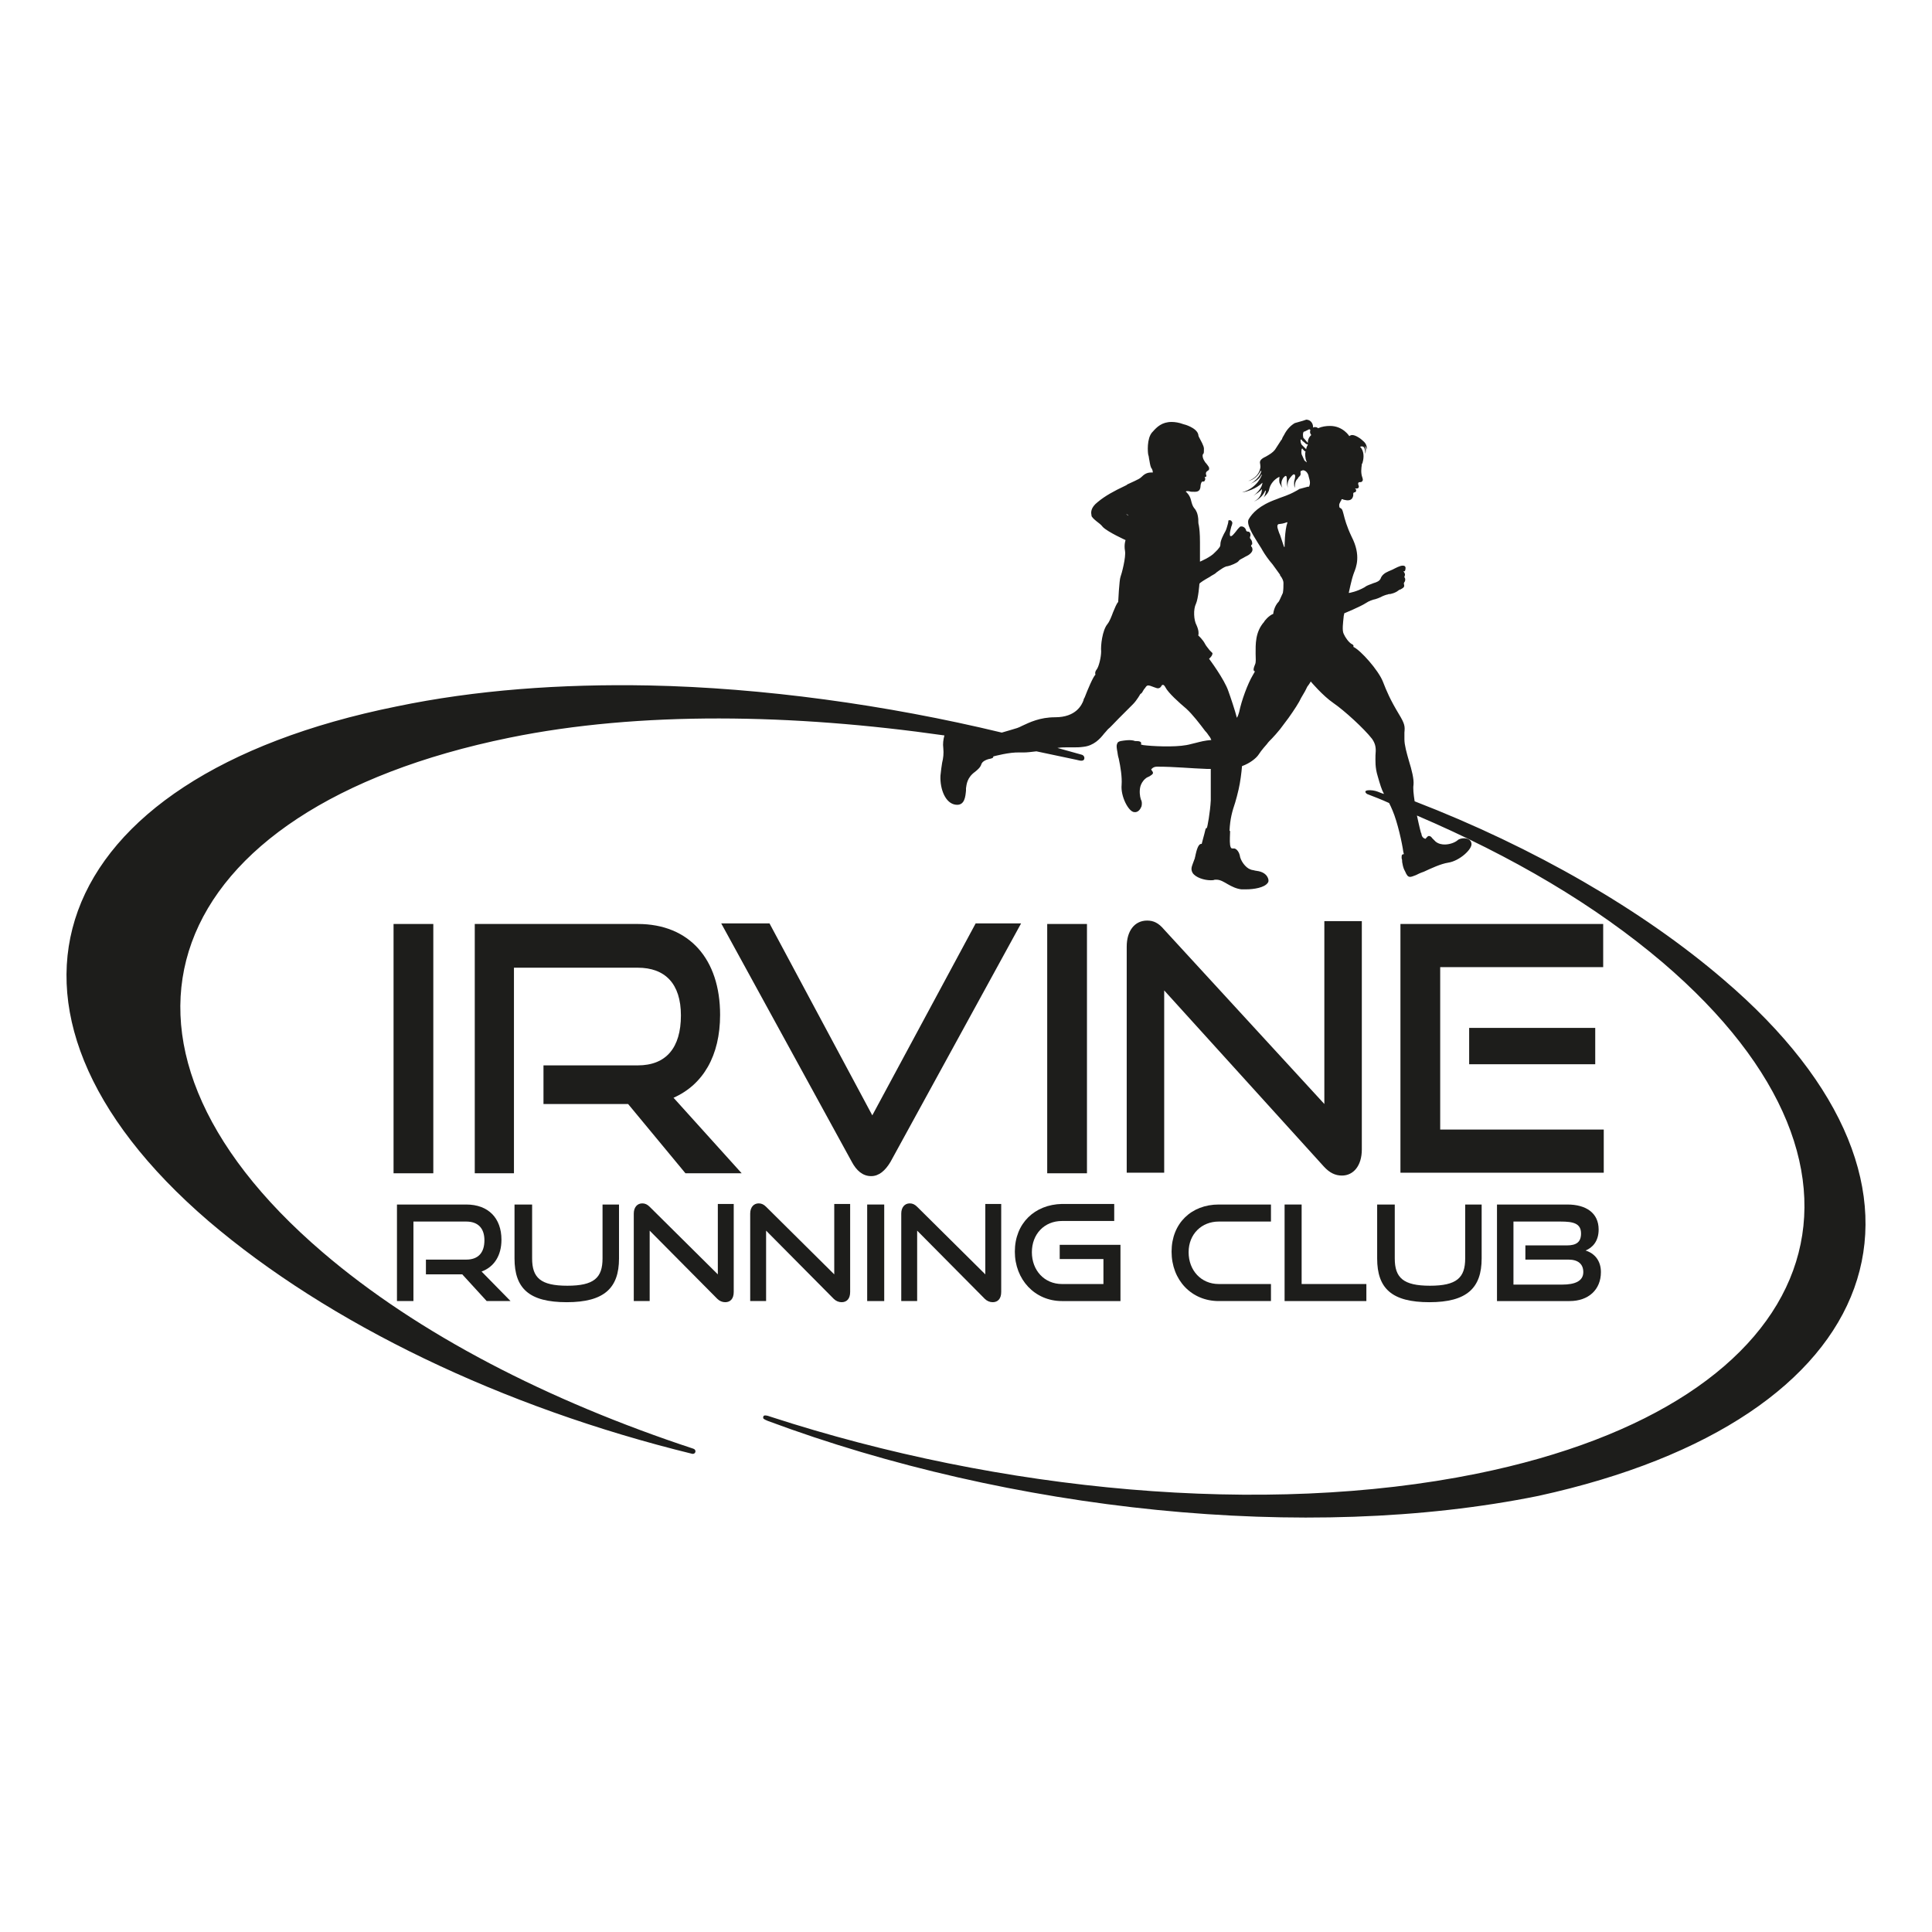
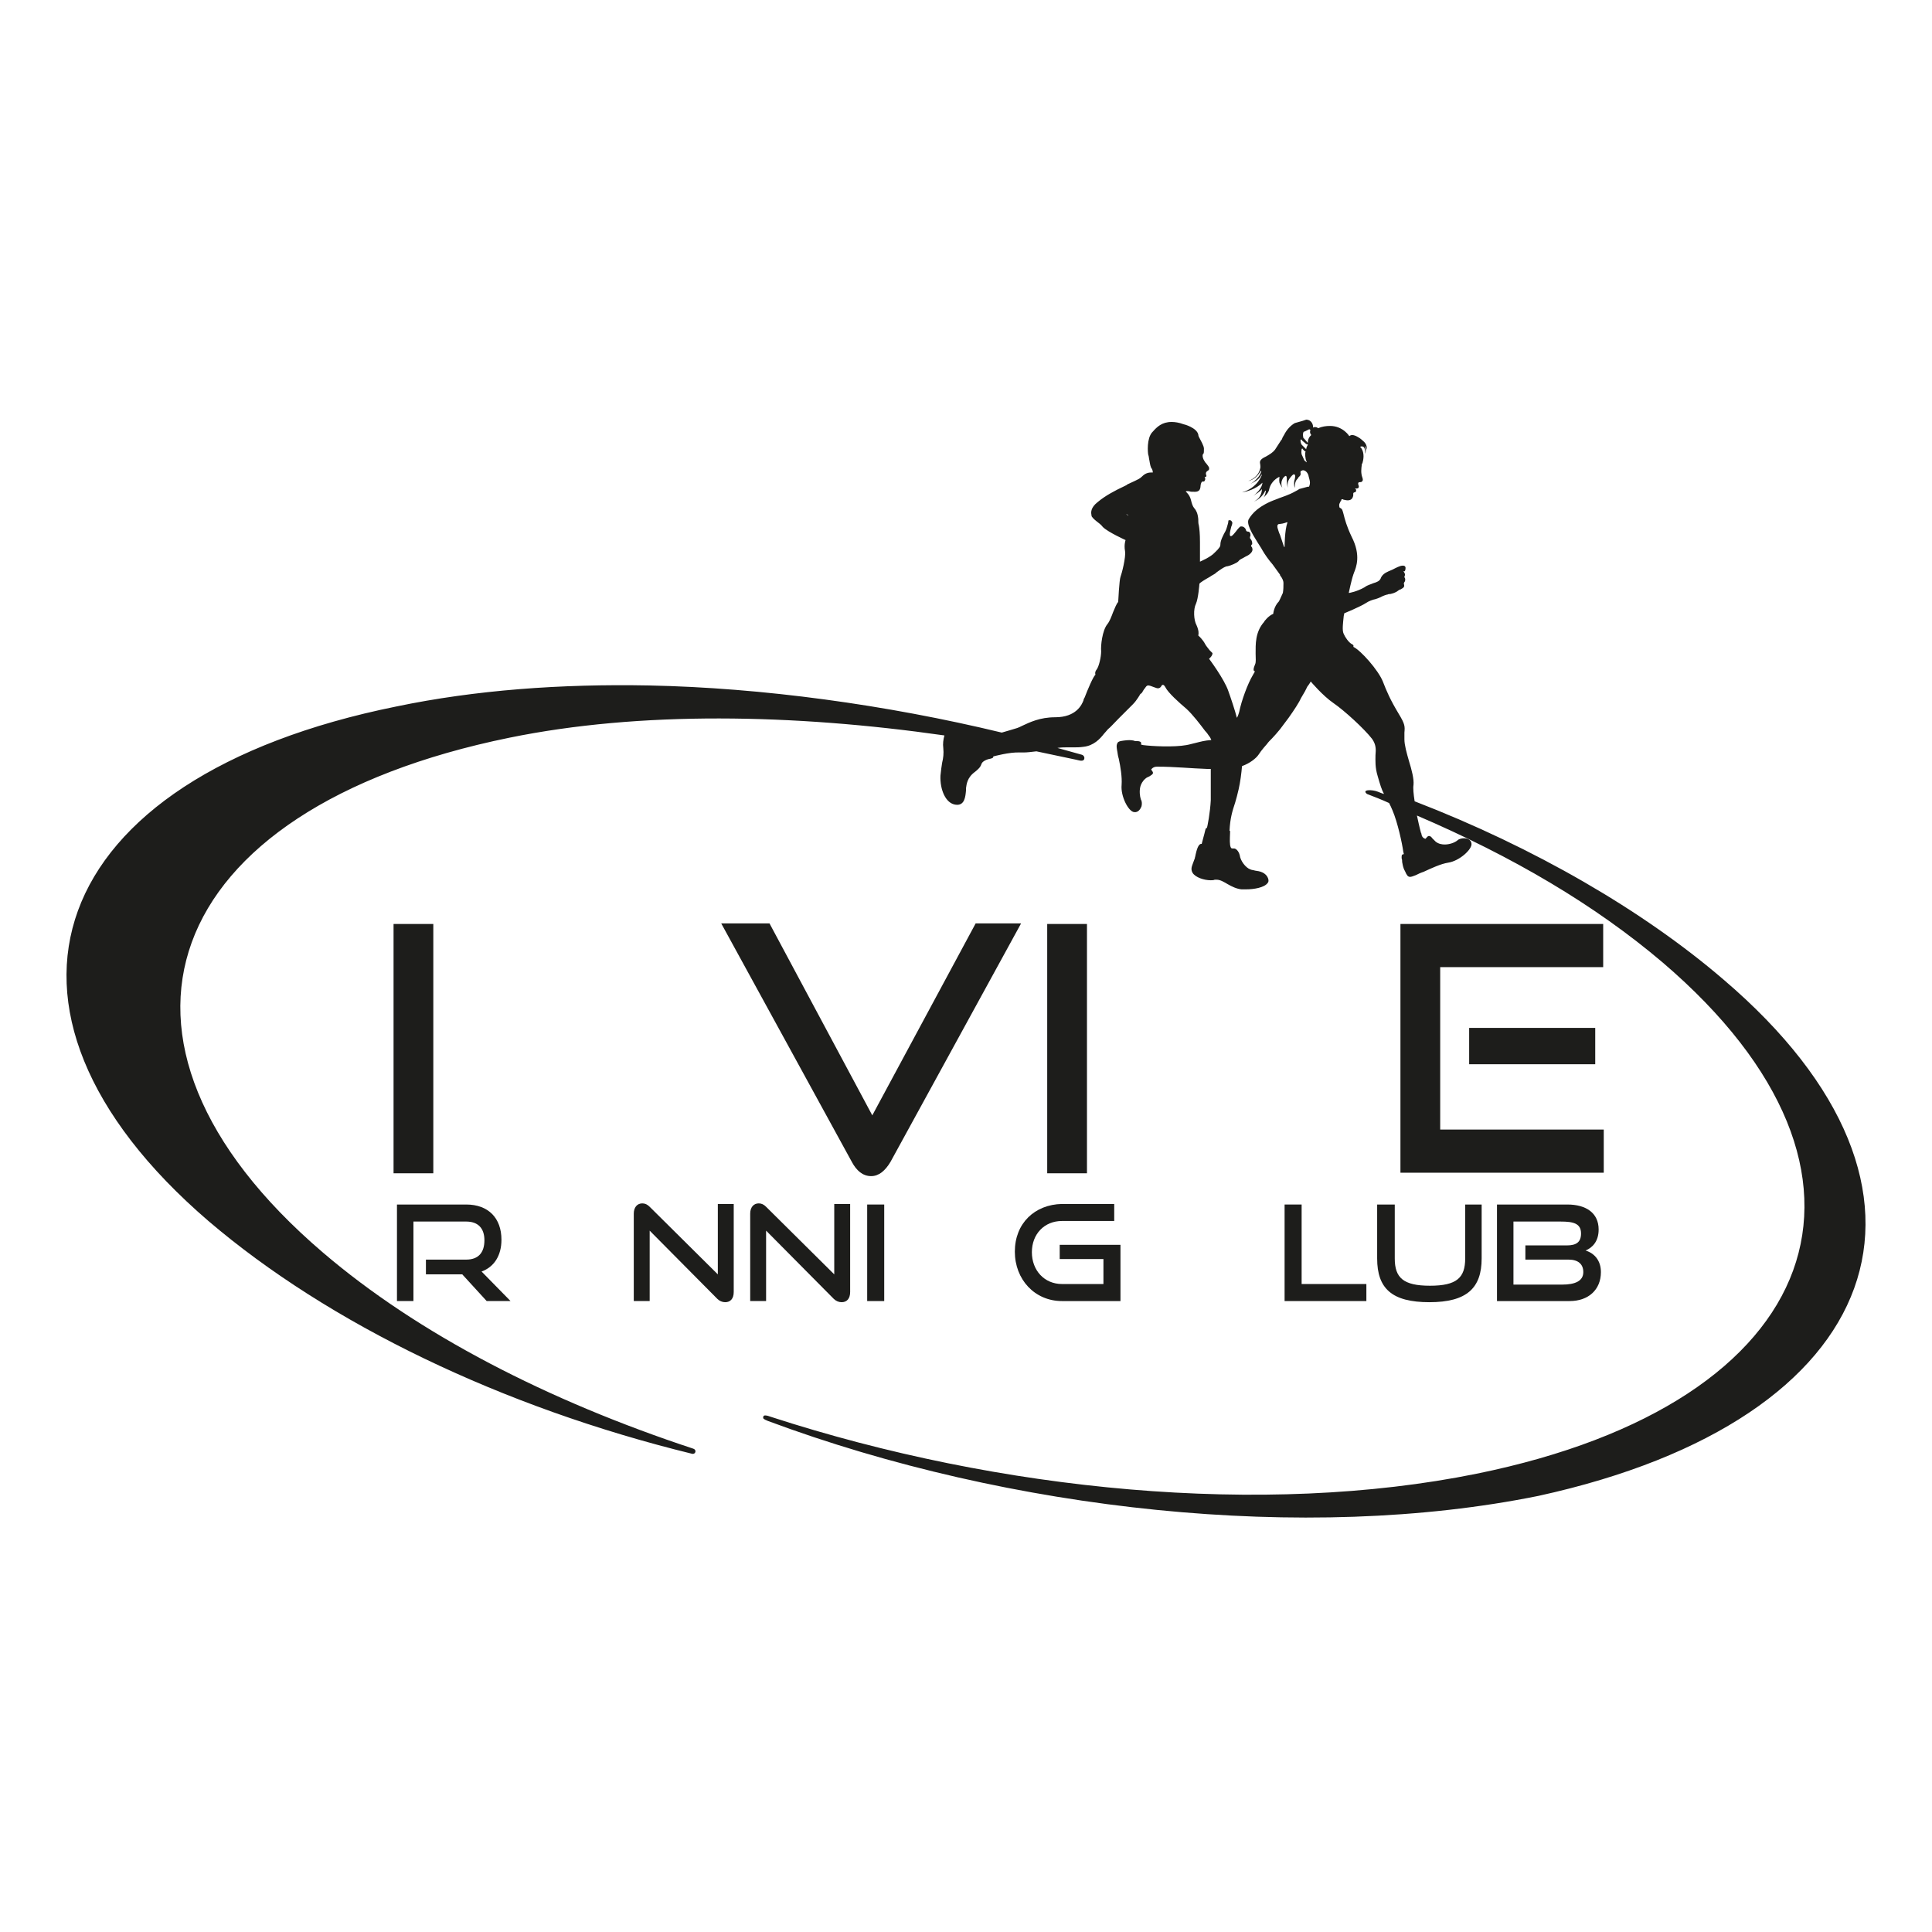
<svg xmlns="http://www.w3.org/2000/svg" xml:space="preserve" style="enable-background:new 0 0 340.2 340.2;" viewBox="0 0 340.2 340.2" y="0px" x="0px" id="Layer_2_00000121261168262667391770000000348643053083413948_" version="1.1">
  <style type="text/css">
	.st0{fill:#FFFFFF;}
	.st1{fill:#1D1D1B;}
</style>
  <rect height="340.9" width="340.9" class="st0" />
  <g id="Layer_1-2">
    <path d="M303.5,172.5c-14.2-12.2-33.4-23.3-54.4-31.4c-0.2-1.3-0.3-2.3-0.2-2.9c0.1-1-0.3-2.6-0.8-4.2   c-0.4-1.4-0.8-2.8-0.8-3.8c0-0.5,0-0.9,0-1.2c0.1-1.1,0.1-1.5-1-3.3c-1.5-2.5-2.1-3.9-2.8-5.7c-0.8-2-3.9-5.5-5.2-6.1h0l0,0   c0,0,0.2-0.3-0.3-0.5c-0.5-0.3-1.1-1.1-1.4-1.8c-0.3-0.6-0.1-2,0-3c0-0.2,0.1-0.4,0.1-0.6l0,0l0,0c0,0,2.9-1.2,3.8-1.8   c0.6-0.4,1.2-0.6,1.7-0.7c0.3-0.1,0.6-0.2,0.8-0.3c0.4-0.2,0.6-0.3,0.9-0.4c0.1,0,0.2-0.1,0.4-0.1c0.2-0.1,0.3-0.1,0.5-0.1   c0.4-0.1,0.9-0.2,1.4-0.6c0.1-0.1,0.3-0.2,0.4-0.2c0.5-0.3,0.8-0.4,0.6-1c0,0,0-0.2,0.1-0.3c0.1-0.1,0.2-0.4,0.1-0.7   c0,0-0.1-0.1-0.1-0.2c0,0,0,0,0-0.1c0.1-0.1,0.2-0.4-0.1-0.8c0,0-0.1,0-0.1,0c0,0,0-0.1,0.2-0.1c0.1,0,0.2-0.3,0.2-0.6   c0-0.2-0.1-0.4-0.5-0.4c-0.5,0-1.2,0.4-1.8,0.7c-0.2,0.1-0.5,0.2-0.7,0.3c-0.7,0.3-1.2,0.7-1.4,1.3c-0.2,0.4-0.6,0.6-1.3,0.8   c-0.4,0.2-1,0.3-1.5,0.7c-1.4,0.8-2.7,1-2.7,1h-0.1v0c0,0,0.5-2.4,0.8-3.2c0-0.1,0.1-0.2,0.1-0.3c0.4-1,1.3-3.1-0.4-6.4   c-0.9-1.9-1.2-3.1-1.4-3.9c-0.2-0.7-0.2-1-0.7-1.2c0,0-0.2-0.4,0-0.8c0.1-0.2,0.2-0.4,0.2-0.4c0.1-0.1,0.1-0.1,0.1-0.2   c0-0.1,0.1-0.1,0.1-0.1c0.1,0,0.2,0,0.3,0.1c0.2,0,0.4,0.1,0.7,0.1c0.6,0,0.9-0.3,1-0.9c0,0-0.1-0.5,0.2-0.5c0.2,0,0.3-0.2,0.3-0.3   c0-0.1,0-0.2-0.1-0.3l-0.1-0.1h0.1c0,0,0.3,0.1,0.5-0.1c0.1-0.1,0.1-0.3,0-0.5v0c0,0-0.1-0.3,0-0.4c0,0,0.1-0.1,0.1-0.1h0.1   c0.2,0,0.4,0,0.5-0.2c0.1-0.1,0.1-0.3,0-0.6c-0.3-0.8-0.2-1.6-0.1-2.3c0-0.1,0-0.2,0.1-0.2c0.2-0.7,0.4-1.8-0.2-2.7l-0.2-0.2h0   c0,0,0.1-0.1,0.3-0.1c0.2,0,0.4,0.1,0.5,0.4c0.1,0.3,0.1,0.7,0.1,0.9c0.1-0.3,0.2-0.8-0.1-1.4l0,0c0,0,0.3,0.3,0.4,0.7   c0-0.3,0-0.9-0.5-1.4c-0.6-0.6-1.5-1.2-2.1-1.2c-0.2,0-0.4,0.1-0.5,0.2l0,0l0,0c0,0-1.1-1.8-3.4-1.8c-0.7,0-1.4,0.1-2.1,0.4h0l0,0   c0,0-0.2-0.2-0.5-0.2c-0.1,0-0.3,0-0.4,0.1l0,0V75c0,0-0.1-1-1.1-1.1h-0.1l-0.6,0.2l-1.4,0.4c-0.7,0.4-1.4,1.1-1.9,2.1   c-0.2,0.3-0.3,0.5-0.4,0.8l-0.1,0.1l-1.1,1.7c-0.4,0.5-0.9,0.8-1.6,1.2c-1.1,0.5-1.1,0.9-1,1.3c0,0.2,0.1,0.5,0,0.8   c-0.2,1-1,1.8-2.1,2.2c0.5-0.1,1.5-0.5,2.2-1.8h0.1c0,0-0.1,1.2-1.9,2.3c0.6-0.3,1.6-0.8,1.9-1.6h0.1c0,0-0.7,2.3-3.5,3.1   c0.8-0.1,2.5-0.6,3.6-1.7l0-0.1V85c0,0,0,1.1-1.6,2.3c0.4-0.3,1.2-0.7,1.5-1.2l0-0.1v0.1c0,0,0.1,1.5-1.4,2.2   c0.6-0.2,1.5-0.8,2-1.9h0.1c0,0.1-0.1,0.8-0.4,1.2c0.3-0.3,0.9-0.8,1-1.5c0.2-0.9,0.9-1.7,1.7-2.1l0.1,0v0.1c0,0-0.1,0.4,0,0.9   l0.2,0.4l0.3,0.5c-0.2-0.5-0.3-1.1,0.2-1.8l0,0c0.2-0.2,0.3-0.3,0.4-0.3c0.2,0,0.2,0.4,0.2,0.9c0,0.5,0.1,1.1,0.2,1.2   c-0.1-0.2-0.2-1.1,0.4-1.8c0.4-0.5,0.6-0.7,0.8-0.5c0.1,0.1,0.1,0.5-0.1,1.1c0,0-0.1,0.8,0.1,1.2c0-0.3,0-1.1,0.4-1.5   c0.1-0.1,0.2-0.2,0.2-0.3c0.3-0.3,0.5-0.4,0.4-0.9c0-0.1,0-0.2,0.1-0.3l0.1,0l0.2-0.1c0.4,0,0.8,0.3,1,0.9c0,0,0,0.1,0.2,0.8   c0.2,0.7-0.1,1.2-0.1,1.2h0h0c0,0-0.1,0-0.2,0l-1.1,0.3l-0.4,0.1c-0.1,0.1-0.2,0.1-0.3,0.2c-0.6,0.3-0.8,0.5-2.1,1l-1.1,0.4   l-0.5,0.2c-3.1,1.1-4.3,2.5-4.9,3.5c-0.5,0.8,0.6,2.6,1.6,4.2c0.3,0.5,0.6,0.9,0.8,1.3c0.4,0.7,1.1,1.7,1.8,2.5l1.3,1.8l0,0.1   c0.4,0.5,0.6,1,0.6,1.3v0.2c0,0.5,0,1-0.1,1.6l-0.5,1.1l-0.2,0.4c-0.9,0.9-1,2.2-1,2.2l0,0l0,0c-0.8,0.3-1.6,1.3-1.6,1.4   c-1.6,1.8-1.5,4-1.5,5.6c0,0.8,0.1,1.5-0.1,1.9c-0.3,0.7-0.3,1-0.2,1.1c0,0.1,0.1,0.1,0.1,0.1h0.1l-0.4,0.7c-0.9,1.5-2,4.5-2.4,6.5   c-0.1,0.3-0.2,0.7-0.4,1c-0.3-1.2-1.1-3.6-1.5-4.7c-0.7-2.1-3.4-5.7-3.4-5.7h0l0,0c0.7-0.6,0.6-1,0.6-1c0,0-0.2-0.2-0.5-0.5   c-0.2-0.3-0.6-0.7-0.8-1.1c-0.4-0.8-1.2-1.5-1.2-1.5h0l0,0c0.1-0.3,0.1-0.9-0.3-1.8c-0.5-0.9-0.6-2.8-0.1-3.8   c0.4-0.9,0.6-3.4,0.6-3.5c0.1-0.2,0.9-0.7,1.8-1.2c0.4-0.3,0.9-0.5,1.1-0.7l0.1-0.1c0.7-0.5,1.5-1.1,2-1.1c0.5-0.1,1.7-0.6,1.9-0.9   c0.1-0.2,0.5-0.4,0.9-0.6c0.3-0.2,0.6-0.3,0.9-0.5c0.7-0.5,0.7-0.9,0.6-1.2c0-0.1-0.1-0.2-0.1-0.2c-0.1-0.1-0.1-0.1-0.1-0.2   c0-0.1,0.1-0.1,0.1-0.2c0.1,0,0.1-0.1,0.1-0.2c0-0.3-0.1-0.6-0.3-0.8c-0.1-0.1-0.1-0.2-0.1-0.3c0-0.1,0.1-0.2,0.1-0.4   c0-0.4-0.2-0.6-0.5-0.6c-0.3,0-0.3-0.3-0.3-0.3c-0.1-0.3-0.4-0.6-0.8-0.6c-0.1,0-0.2,0-0.3,0.1c-0.1,0.1-0.4,0.4-0.6,0.7   c-0.4,0.5-0.8,1-1,0.9c-0.1,0-0.1,0-0.1-0.1c-0.1-0.2,0-0.7,0.1-1.1c0-0.1,0.1-0.3,0.1-0.4c0-0.1,0.1-0.2,0.1-0.3   c0.1-0.3,0.2-0.5-0.1-0.8c-0.1-0.1-0.2-0.1-0.3-0.1c-0.2,0-0.2,0.1-0.2,0.1s0,0.3-0.1,0.6c-0.1,0.3-0.2,0.8-0.4,1.2   c-0.4,0.7-0.9,1.7-0.9,2.3c0,0.5-0.2,0.6-0.5,1c-0.1,0.1-0.3,0.3-0.5,0.5c-0.7,0.8-2.6,1.6-2.6,1.6h0v0c0,0,0-1,0-3.4   c0-1.6-0.1-2.4-0.2-3c-0.1-0.3-0.1-0.7-0.1-1.1c-0.1-1.1-0.4-1.5-0.6-1.8l-0.1-0.1c-0.3-0.4-0.4-0.7-0.6-1.5   c-0.2-0.8-0.8-1.4-0.9-1.4h0l0,0c0.1-0.2,0.3-0.1,0.6-0.1c0.2,0.1,0.5,0.1,1,0.1c0.4,0,0.6-0.1,0.8-0.3c0.2-0.3,0.2-0.7,0.2-0.7   c0-0.2,0.1-0.7,0.3-0.8c0,0,0.1,0,0.1,0c0.2,0,0.3,0,0.4-0.3c0.1-0.3-0.1-0.5-0.1-0.5l0,0h0.1c0.1,0,0.2-0.1,0.2-0.1   c0.1-0.1,0-0.2,0-0.2c-0.1-0.4-0.1-0.6,0.4-0.9c0.1-0.1,0.1-0.1,0.1-0.2c0.1-0.3-0.2-0.6-0.5-1c-0.1-0.1-0.2-0.2-0.3-0.4   c-0.4-0.6-0.4-1.2-0.2-1.3c0.1-0.1,0.1-0.4,0.1-0.9c0-0.5-0.6-1.5-0.8-1.9c-0.2-0.3-0.2-0.6-0.2-0.6c-0.3-1.2-2.5-1.8-2.6-1.8   c-0.8-0.3-1.5-0.4-2.1-0.4c-1.7,0-2.6,0.9-3.3,1.7l-0.1,0.1c-1,1.1-0.8,3.6-0.7,4c0.1,0.2,0.1,0.6,0.2,1c0.1,0.6,0.2,1.2,0.4,1.4   c0.2,0.3,0.2,0.7,0.2,0.7h0l0,0c-0.1,0-0.2,0-0.3,0c-0.6,0-1.1,0.2-1.6,0.7c-0.4,0.4-0.7,0.5-1.3,0.8l-1.3,0.6l-0.1,0.1l-0.4,0.2   c-1.7,0.8-3.4,1.7-4.7,2.8c-1.3,1-1.2,1.9-1.1,2.3c0,0,0,0.1,0,0.1c0,0.2,0.4,0.6,0.9,1c0.4,0.3,0.8,0.6,1.1,1c0.9,0.9,4,2.3,4,2.3   h0l0,0c0,0-0.3,0.8-0.1,1.9c0.2,1.1-0.6,4.1-0.8,4.6c-0.2,0.5-0.4,4.3-0.4,4.4c-0.3,0.3-0.6,1.1-0.9,1.8c-0.3,0.8-0.6,1.6-1,2.1   c-0.9,1.1-1.2,3.8-1.1,4.8c0,1-0.4,2.7-0.8,3.2s-0.2,0.9-0.2,0.9h0l0,0c-0.4,0.3-1.4,2.7-1.9,4c-0.1,0.2-0.2,0.3-0.2,0.5   c-0.3,0.8-1.3,3-5,3c-2.7,0-4.5,0.9-5.8,1.5c-0.4,0.2-0.6,0.3-0.9,0.4c-0.6,0.2-1.7,0.5-2.7,0.8c-20.3-4.9-42.2-7.9-62.1-8.3   c-15.5-0.3-30.6,0.8-44.5,3.7C7.9,136.9-6.8,177.6,36.7,215c21.2,18.1,51.7,32.8,85.2,41c0.6,0.1,0.8-0.7,0.2-0.9   c-25.5-8.4-48.5-20.2-65.3-34.6c-43.6-37.3-28.8-78,32.9-90.6c23-4.7,50-4.2,76.6-0.4c-0.2,0.7-0.3,1.5-0.2,2.2   c0.1,1,0,1.8-0.2,2.6c-0.1,0.6-0.2,1.3-0.3,2.3c-0.1,2.4,0.9,4.9,2.7,5.1c1.6,0.2,1.7-1.5,1.8-2.5c0-0.2,0-0.3,0-0.4   c0.1-0.7,0.2-1.9,1.6-2.9c1-0.8,1-1.1,1.1-1.3c0-0.1,0-0.1,0.1-0.2c0.1-0.3,0.8-0.7,1.5-0.8c0.4-0.1,0.5-0.2,0.5-0.3   c0,0,0-0.1,0-0.1l0,0h0c0,0,2.9-0.8,4.7-0.7c0.2,0,0.4,0,0.6,0c0.7,0,1.4-0.1,2.3-0.2c2.4,0.5,4.7,1,7.1,1.5c0.1,0,1.1,0.4,1.3-0.1   c0.2-0.5-0.3-0.8-0.4-0.8c-1.4-0.4-2.9-0.8-4.3-1.2c0.7-0.1,1.1-0.1,1.5-0.1c0.2,0,0.4,0,0.6,0c0.2,0,0.5,0,0.7,0   c0.6,0,1.1,0,1.8-0.1c1.8-0.2,2.9-1.4,3.6-2.3c0.3-0.3,0.5-0.6,0.7-0.8c0.4-0.3,1.1-1.1,1.9-1.9l1.4-1.4l0.8-0.8l0.3-0.3   c0.7-0.7,1.3-1.8,1.3-1.8c0.2-0.1,0.3-0.2,0.5-0.6c0.1-0.1,0.1-0.2,0.2-0.3l0.1-0.1c0.2-0.3,0.3-0.5,0.6-0.5c0.2,0,0.5,0.1,1,0.3   c0.3,0.1,0.5,0.2,0.7,0.2c0.3,0,0.5-0.2,0.6-0.4c0.1-0.1,0.1-0.2,0.2-0.2c0.1,0,0.1,0,0.1,0c0.2,0,0.4,0.4,0.4,0.4   c0.5,1,2.4,2.7,3.7,3.8c1.1,1,2.4,2.7,3.3,3.9c0.3,0.3,0.5,0.6,0.7,0.9c0.2,0.2,0.3,0.5,0.4,0.7c-1.2,0.1-1.9,0.3-2.7,0.5   c-0.5,0.1-1.1,0.3-1.7,0.4c-2.2,0.4-6.1,0.2-7.6,0l-0.4-0.1v0c0,0,0.1-0.2,0-0.4c-0.1-0.1-0.3-0.2-0.6-0.2c-0.3,0-0.5,0-0.7-0.1   c-0.5-0.1-0.9-0.1-1.7,0c-0.8,0.1-1.1,0.2-1.2,0.6c-0.1,0.2-0.1,0.5,0,1.1c0.1,0.4,0.1,0.9,0.3,1.5c0.3,1.4,0.6,3.2,0.5,4.6   c-0.2,2,1.2,4.7,2.2,4.8c0.7,0.1,1.1-0.5,1.3-1c0.1-0.4,0.1-0.9-0.1-1.2c-0.2-0.6-0.3-1.5-0.1-2.3c0.1-0.4,0.4-1,0.9-1.4   c0.2-0.2,0.5-0.3,0.7-0.4c0.3-0.2,0.5-0.3,0.6-0.5c0.1-0.2-0.1-0.4-0.3-0.7h0v0c0,0,0.3-0.5,1-0.5h0.1c0,0,0.1,0,0.1,0   c2.9,0,5.8,0.3,8.7,0.4c0.2,0,0.4,0,0.6,0c0,0.8,0,1.6,0,2.5c0,1.2,0,2.3,0,3c-0.1,2.1-0.6,4.8-0.7,4.9h0l0,0h0   c-0.1,0-0.2,0-0.3,0.5c-0.1,0.5-0.6,2.2-0.6,2.3h0l0,0c-0.1,0-0.1,0-0.1,0c-0.5,0-0.8,1.1-1,2c0,0.2-0.1,0.3-0.1,0.5   c-0.1,0.3-0.2,0.5-0.3,0.8c-0.2,0.6-0.5,1.1-0.1,1.8c0.5,0.8,2,1.3,3.2,1.3c0.2,0,0.5,0,0.7-0.1c0.1,0,0.2,0,0.3,0   c0.7,0,1.3,0.4,2,0.8c0.7,0.4,1.5,0.8,2.4,0.9c0.2,0,0.5,0,0.8,0c1.4,0,3.2-0.3,3.8-1.1c0.2-0.2,0.2-0.5,0.1-0.8   c-0.4-1.1-1.5-1.3-2.3-1.4c-0.3-0.1-0.6-0.1-0.8-0.2c-0.9-0.3-1.8-1.6-1.9-2.5c-0.2-0.8-0.7-1.2-1-1.2h-0.1c-0.1,0-0.1,0-0.2,0   c-0.2,0-0.3-0.1-0.4-0.6v0c-0.1-0.7,0-2,0-2.3c0-0.1,0-0.2,0-0.2c0,0-0.1,0-0.1,0h0v0c0.1-2.2,0.5-3.5,1-5c0.2-0.7,0.4-1.4,0.6-2.3   c0.3-1.3,0.5-2.9,0.6-4.1c1.4-0.5,2.5-1.4,2.9-2c0.5-0.8,1.5-1.9,1.5-1.9c0.2-0.3,0.5-0.6,0.9-1c0.4-0.4,0.9-1,1.4-1.6l0.6-0.8   l0.9-1.2c1-1.4,1.9-2.8,2.2-3.5l0.7-1.2l0.4-0.8c0.4-0.5,0.6-0.9,0.6-0.9l0,0h0c0,0,2.1,2.5,4,3.8c1.9,1.3,5.4,4.5,6.8,6.3   c0.7,1,0.7,1.8,0.6,2.9c0,0.9-0.1,2.1,0.4,3.7c0.4,1.4,0.7,2.4,1.1,3.1c-0.4-0.1-0.8-0.3-1.1-0.4c-1-0.4-2.9-0.4-1.9,0.4   c1.3,0.5,2.6,1,3.9,1.6c0.2,0.4,0.4,0.8,0.6,1.3c0.9,2.1,1.7,5.8,1.9,7.3l0.1,0.4h0c0,0-0.2,0-0.3,0.1c-0.1,0.1-0.1,0.3-0.1,0.6   c0.1,0.3,0.1,0.5,0.1,0.7c0.1,0.4,0.1,0.9,0.5,1.6c0.3,0.7,0.5,1,0.9,1c0.2,0,0.5-0.1,1-0.3c0.4-0.2,0.8-0.4,1.4-0.6   c1.3-0.6,3-1.4,4.3-1.6c2-0.3,4.3-2.4,4.1-3.4c-0.1-0.7-0.8-0.9-1.3-0.9c-0.4,0-0.9,0.1-1.2,0.4c-0.5,0.4-1.4,0.7-2.2,0.7   c-0.5,0-1.1-0.1-1.6-0.5c-0.2-0.2-0.4-0.4-0.6-0.6c-0.2-0.3-0.4-0.4-0.6-0.4c-0.2,0-0.3,0.2-0.6,0.5l0,0l0,0c0,0-0.6-0.1-0.7-0.8   c0-0.1,0-0.1-0.1-0.3c-0.3-1.1-0.5-2.1-0.7-3c16.8,7.2,31.3,15.7,43.3,25.9c43.4,37.1,28.7,77.5-32.8,90   c-37.5,7.6-83.9,3.1-124.2-10c-0.8-0.3-1.4-0.4-1.4,0c-0.1,0.3,0.1,0.4,0.8,0.7c42.7,15.9,94.8,21.5,135.7,13.2   C332.2,250,347,209.6,303.5,172.5L303.5,172.5z M230.1,81.4L230.1,81.4L230.1,81.4c-0.1,0-0.1-0.1-0.4-0.3v0l-0.5-1.1   c-0.1-0.4,0-0.8,0-0.9c0,0,0-0.1,0.1-0.1s0.1,0,0.1,0.1l0.3,0.3h0c0.1,0.1,0.2,0.1,0.2,0.1h0l0,0c-0.1,0.2-0.1,0.7,0,1.2   c0,0.2,0.1,0.3,0.1,0.4C230.1,81.3,230.1,81.4,230.1,81.4L230.1,81.4z M230.3,78.3c-0.3,0.5-0.3,0.8-0.3,0.8v0l0,0l-0.3-0.3   l-0.5-0.5c-0.2-0.3-0.2-0.7-0.2-0.8c0-0.1,0-0.1,0.1-0.1s0.1,0,0.2,0.2l0.5,0.4l0.2,0.2C230.1,78.2,230.2,78.2,230.3,78.3   L230.3,78.3L230.3,78.3L230.3,78.3z M230.9,76.6c-0.7,0.6-0.6,1.4-0.6,1.4v0h0l-0.6-0.7l-0.2-0.2c-0.1-0.5-0.1-0.9,0.1-1.1l0.1,0   l0.8-0.4c0.1,0,0.2,0,0.2,0.1c0,0,0.1,0.1,0,0.2C230.6,76.3,230.9,76.6,230.9,76.6L230.9,76.6L230.9,76.6L230.9,76.6z M198.4,90.6   l-0.1-0.1c0.2,0.1,0.4,0.2,0.4,0.3L198.4,90.6L198.4,90.6z M198.1,90l0.3-0.1l0.5-0.2C198.8,89.7,198.6,89.8,198.1,90L198.1,90z    M226.7,92c-0.5,1.4-0.5,4.3-0.5,4.3h-0.1l-0.3-0.9l-0.4-1.2c-0.2-0.4-0.3-0.8-0.4-1.1c-0.1-0.3-0.1-0.6,0-0.7   c0.1-0.1,0.1-0.1,0.1-0.1l0.7-0.1l0.4-0.1C226.5,92,226.7,91.9,226.7,92L226.7,92L226.7,92L226.7,92z" class="st1" />
    <path d="M226.1,85.9c0.1,0.2,0.2,0.4,0.3,0.5L226.1,85.9z" class="st1" />
    <path d="M82.1,221.8H75v2.6h6.4l4.3,4.7h4.2l-5.1-5.2c2.2-0.8,3.5-2.8,3.5-5.6c0-3.8-2.3-6.2-6.2-6.2H69.9v17h2.9v-14   h9.3c2,0,3.2,1.1,3.2,3.3S84.2,221.8,82.1,221.8L82.1,221.8z" class="st1" />
-     <path d="M90.6,212.1v9.5c0,5.3,2.6,7.7,9.2,7.7s9.2-2.5,9.2-7.7v-9.5h-2.9v9.5c0,3.4-1.5,4.8-6.2,4.8s-6.2-1.4-6.2-4.8   v-9.5C93.7,212.1,90.6,212.1,90.6,212.1z" class="st1" />
    <path d="M126.4,224.4l-12-11.9c-0.4-0.4-0.8-0.6-1.3-0.6c-0.9,0-1.5,0.7-1.5,1.8v15.4h2.8v-12.4l11.9,12   c0.4,0.4,0.9,0.6,1.4,0.6c0.9,0,1.5-0.6,1.5-1.8V212h-2.8V224.4L126.4,224.4z" class="st1" />
    <path d="M134.9,216.7l11.9,12c0.4,0.4,0.9,0.6,1.4,0.6c0.9,0,1.5-0.6,1.5-1.8V212h-2.8v12.4l-12-11.9   c-0.4-0.4-0.8-0.6-1.3-0.6c-0.9,0-1.5,0.7-1.5,1.8v15.4h2.8V216.7L134.9,216.7z" class="st1" />
    <rect height="17" width="3" class="st1" y="212.1" x="152.7" />
-     <path d="M161.5,212.5c-0.4-0.4-0.8-0.6-1.3-0.6c-0.9,0-1.5,0.7-1.5,1.8v15.4h2.8v-12.4l11.9,12   c0.4,0.4,0.9,0.6,1.4,0.6c0.9,0,1.5-0.6,1.5-1.8V212h-2.8v12.4L161.5,212.5L161.5,212.5z" class="st1" />
    <path d="M178.7,220.4c0,4.9,3.5,8.7,8.3,8.7h10.3v-9.9h-10.7v2.5h7.7v4.4H187c-3.1,0-5.3-2.4-5.3-5.6s2.2-5.5,5.3-5.5   h9.2v-3H187C182.2,212.1,178.7,215.4,178.7,220.4L178.7,220.4z" class="st1" />
-     <path d="M214.6,215.1h9.2v-3h-9.2c-4.8,0-8.3,3.3-8.3,8.3s3.5,8.7,8.3,8.7h9.2v-3h-9.2c-3.1,0-5.3-2.4-5.3-5.6   S211.6,215.1,214.6,215.1L214.6,215.1z" class="st1" />
    <polygon points="226.2,212.1 226.2,229.1 240.6,229.1 240.6,226.1 229.2,226.1 229.2,212.1" class="st1" />
    <path d="M242.5,212.1v9.5c0,5.3,2.6,7.7,9.2,7.7s9.2-2.5,9.2-7.7v-9.5H258v9.5c0,3.4-1.5,4.8-6.2,4.8s-6.2-1.4-6.2-4.8   v-9.5H242.5L242.5,212.1z" class="st1" />
    <path d="M281.5,216.5c0-2.9-2.2-4.4-5.5-4.4h-12.4v17h12.8c3.3,0,5.5-2,5.5-5.1c0-2-1.1-3.3-2.7-3.8   C280.4,219.7,281.5,218.6,281.5,216.5L281.5,216.5z M275.1,226.2h-8.6v-11.1h8.3c2.2,0,3.6,0.3,3.6,2.1c0,1.5-0.8,2.1-2.5,2.1h-7.3   v2.5h7.6c1.7,0,2.6,0.8,2.6,2.2C278.8,225.6,277.3,226.2,275.1,226.2L275.1,226.2z" class="st1" />
    <rect height="43.9" width="7" class="st1" y="162.7" x="69.3" />
-     <path d="M126.8,178.7c0-9.8-5.4-16-14.5-16H83.6v43.9h6.9v-36.2h21.8c4.8,0,7.6,2.8,7.6,8.4c0,5.7-2.6,8.8-7.6,8.8   H95.7v6.8h14.9l10.1,12.2h9.9l-12-13.3C123.8,191,126.8,185.9,126.8,178.7L126.8,178.7z" class="st1" />
    <path d="M153.6,196.4l-18.1-33.8h-8.5l23,42c0.8,1.5,1.9,2.5,3.4,2.5c1.4,0,2.5-1,3.4-2.5l23-42h-8L153.6,196.4   L153.6,196.4z" class="st1" />
    <rect height="43.9" width="7" class="st1" y="162.7" x="184.4" />
-     <path d="M233.2,194.4L205,163.7c-1-1.2-1.9-1.6-3-1.6c-2.2,0-3.6,1.8-3.6,4.6v39.8h6.6v-32.1l28.1,31   c1,1.1,2,1.6,3.2,1.6c2,0,3.5-1.7,3.5-4.6v-40.2h-6.6V194.4L233.2,194.4z" class="st1" />
    <rect height="6.4" width="22.2" class="st1" y="181" x="258.7" />
    <polygon points="282.3,162.7 246.6,162.7 246.6,206.5 282.4,206.5 282.4,198.9 253.6,198.9 253.6,170.3 282.3,170.3" class="st1" />
  </g>
</svg>